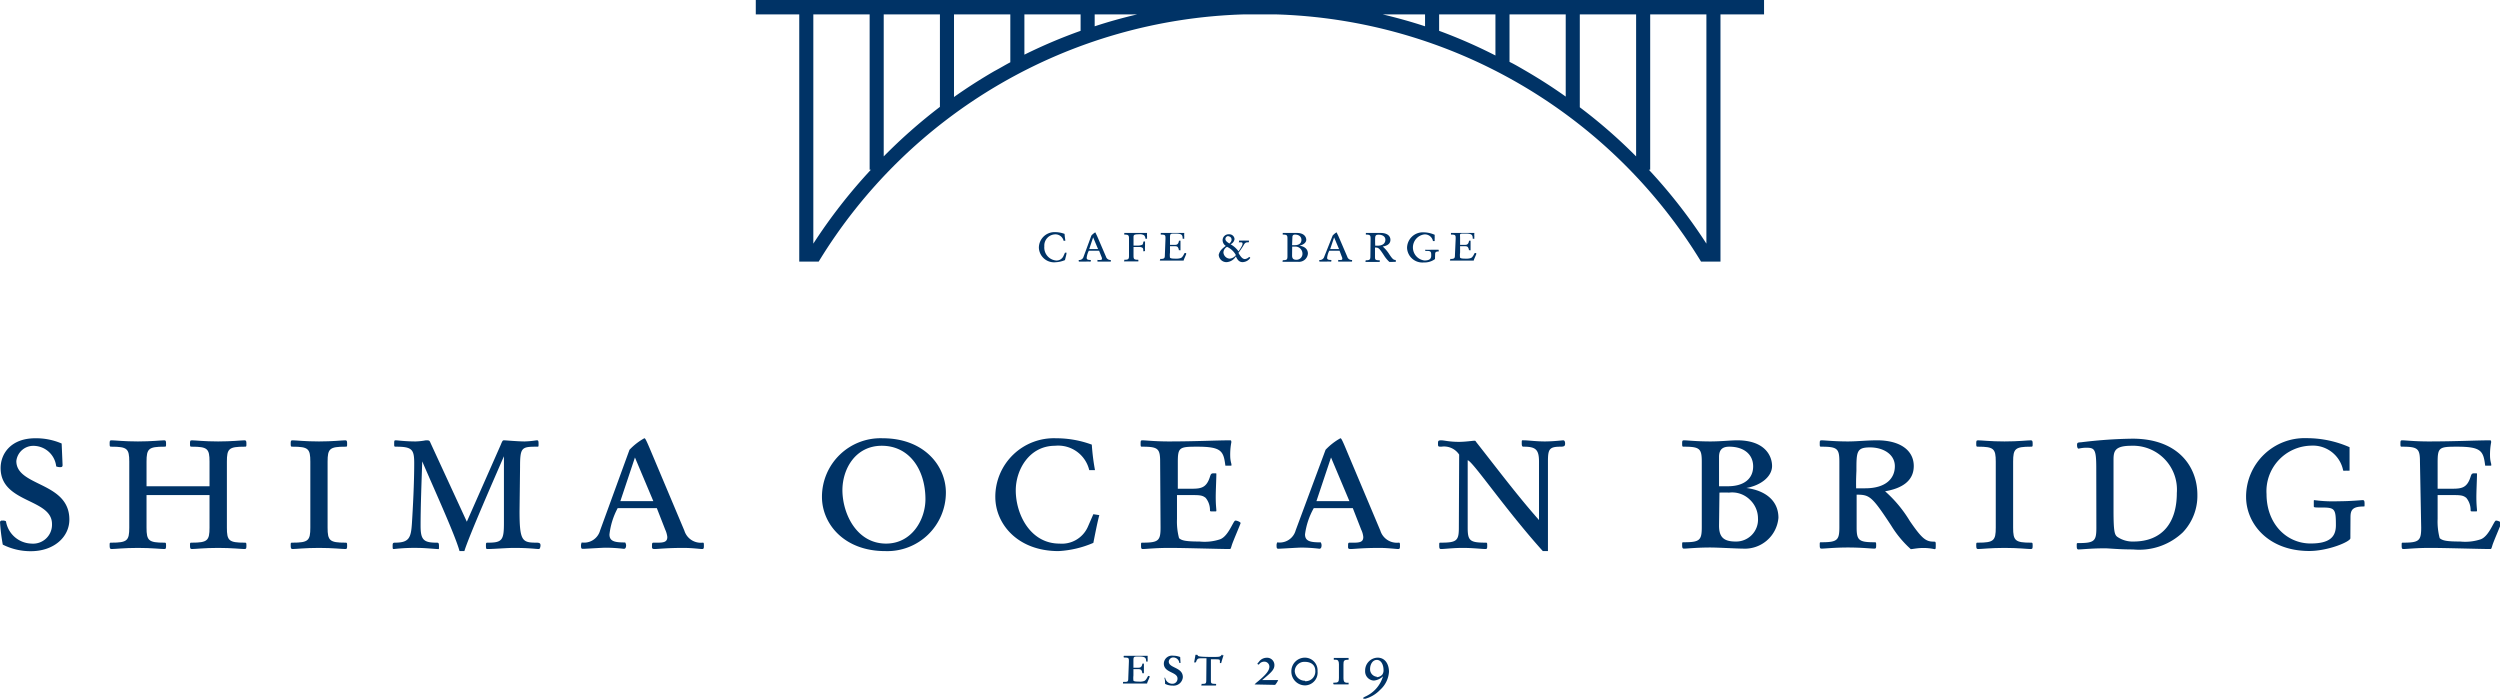
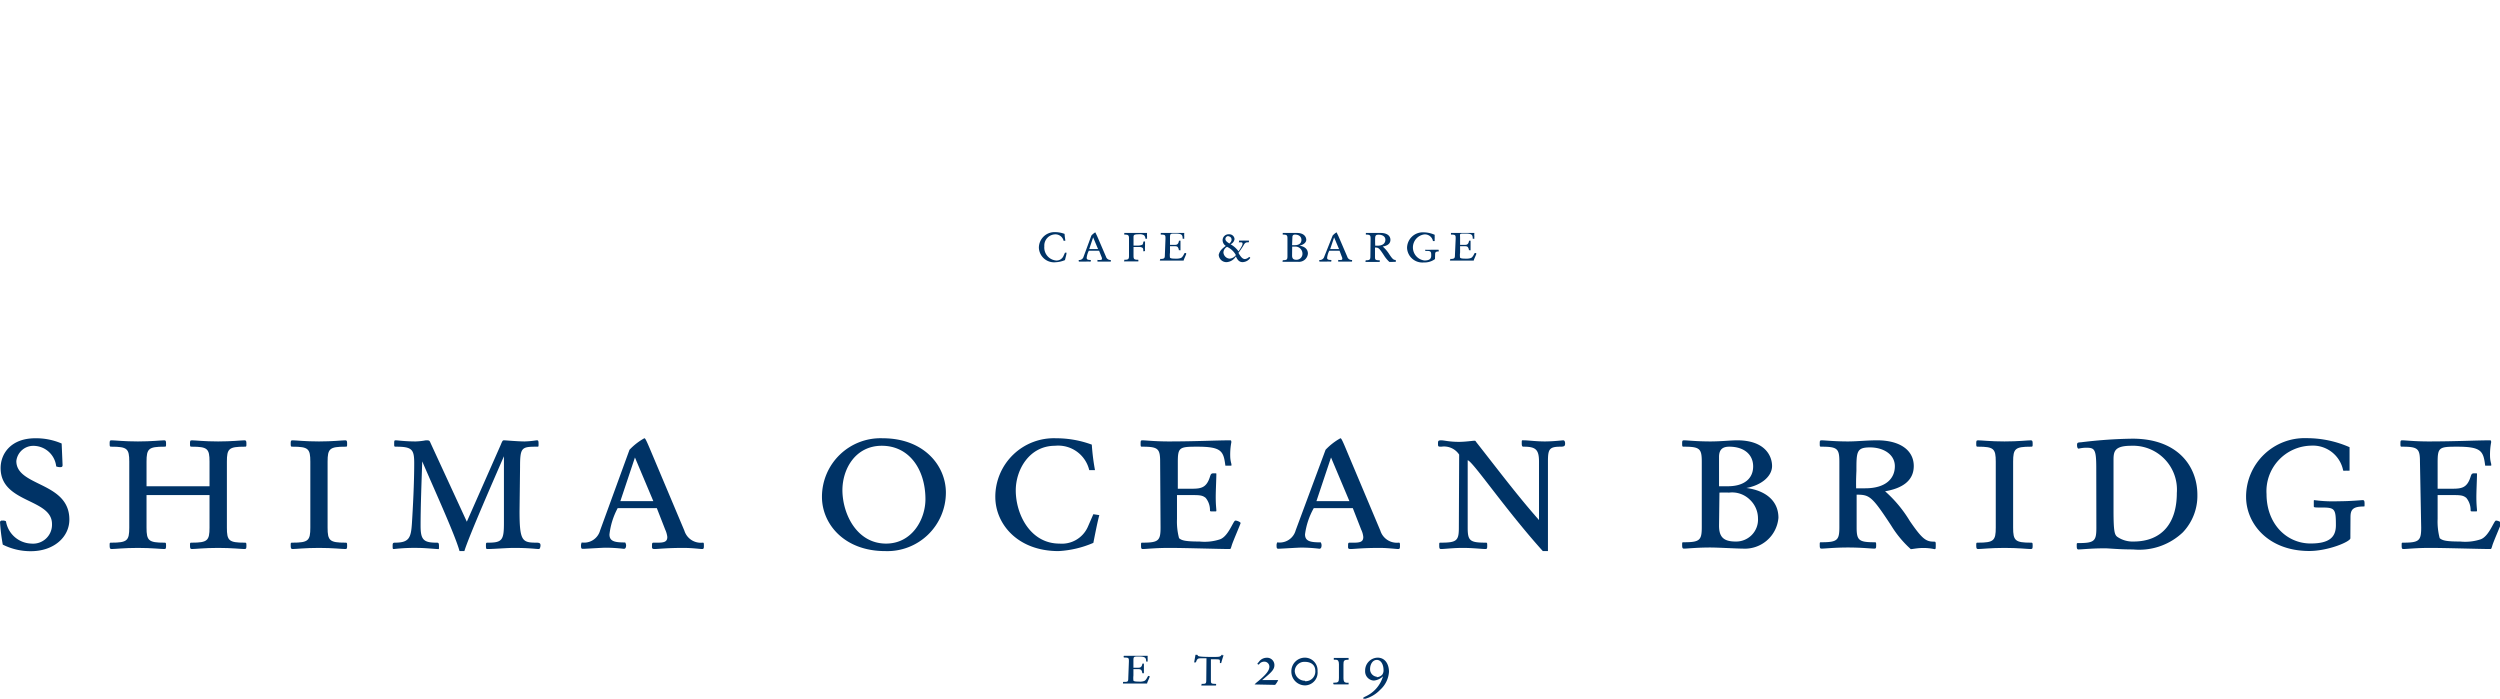
<svg xmlns="http://www.w3.org/2000/svg" viewBox="0 0 243.29 68">
  <defs>
    <style>.cls-1{fill:#036;}</style>
  </defs>
  <g id="レイヤー_2" data-name="レイヤー 2">
    <g id="mv">
      <path class="cls-1" d="M6.09,45.26c0,.15-.07.2-.2.2a1.06,1.06,0,0,1-.42-.07,2.24,2.24,0,0,0-2.13-2,1.66,1.66,0,0,0-1.75,1.48c0,2.5,5.16,2,5.16,5.69,0,1.71-1.52,3.08-3.74,3.08A6,6,0,0,1,.27,53,18.6,18.6,0,0,1,0,50.77l.11-.11.16,0a.55.55,0,0,1,.31.07A2.59,2.59,0,0,0,3.06,52.9a1.84,1.84,0,0,0,2-1.91c0-2.5-5-2-5-5.44,0-1.4,1-2.9,3.38-2.9A6.32,6.32,0,0,1,6,43.16Z" />
      <path class="cls-1" d="M12.58,44.93c0-1.27-.2-1.46-1.73-1.46-.15,0-.18,0-.18-.27s0-.35.18-.35c.33,0,1.22.11,2.57.11s2.24-.11,2.57-.11c.15,0,.17.08.17.35s0,.27-.17.27c-1.53,0-1.73.19-1.73,1.46v2.39h6.13V44.93c0-1.27-.2-1.46-1.72-1.46-.16,0-.18,0-.18-.27s0-.35.18-.35c.33,0,1.21.11,2.56.11s2.24-.11,2.57-.11c.16,0,.18.08.18.35s0,.27-.18.27c-1.53,0-1.72.19-1.72,1.46v6.42c0,1.26.19,1.46,1.72,1.46.16,0,.18,0,.18.26s0,.36-.18.36c-.33,0-1.22-.11-2.57-.11s-2.23.11-2.56.11c-.16,0-.18-.09-.18-.36s0-.26.18-.26c1.52,0,1.72-.2,1.72-1.46V48.18H14.26v3.17c0,1.26.2,1.46,1.73,1.46.15,0,.17,0,.17.26s0,.36-.17.36c-.33,0-1.22-.11-2.57-.11s-2.24.11-2.57.11c-.15,0-.18-.09-.18-.36s0-.26.18-.26c1.53,0,1.73-.2,1.73-1.46Z" />
      <path class="cls-1" d="M30.2,44.93c0-1.27-.2-1.46-1.73-1.46-.15,0-.18,0-.18-.27s0-.35.18-.35c.33,0,1.22.11,2.57.11s2.23-.11,2.57-.11c.15,0,.17.08.17.35s0,.27-.17.27c-1.53,0-1.73.19-1.73,1.46v6.42c0,1.26.2,1.46,1.73,1.46.15,0,.17,0,.17.26s0,.36-.17.36c-.34,0-1.22-.11-2.57-.11s-2.24.11-2.57.11c-.15,0-.18-.09-.18-.36s0-.26.18-.26c1.53,0,1.73-.2,1.73-1.46Z" />
      <path class="cls-1" d="M50.56,49.73c0,2.92.25,3.08,1.66,3.08.31,0,.38.09.38.26s-.07.36-.15.36c-.29,0-.91-.11-2.46-.11-.62,0-2,.11-2.53.11-.13,0-.17,0-.17-.31s0-.31.22-.31c1.37,0,1.53-.27,1.53-1.91,0-2.19,0-4.38,0-6.5h0c-.93,2.14-3.41,7.79-3.85,9.23h-.47c-.42-1.53-2.35-5.76-3.63-8.73h0c-.07,2.09-.16,4.37-.16,6.27,0,1.33.27,1.64,1.53,1.64.2,0,.26,0,.26.35s0,.27-.15.27-1.26-.11-1.91-.11a17.62,17.62,0,0,0-2.32.11c-.11,0-.13,0-.13-.27s0-.35.24-.35c1.4,0,1.55-.51,1.64-1.93s.22-3.83.22-5.8c0-1.33-.2-1.61-1.75-1.61-.18,0-.2,0-.2-.23,0-.35,0-.39.16-.39s.93.11,1.92.11a6.22,6.22,0,0,0,1-.11c.29,0,.36,0,.45.24l3.54,7.68,3.3-7.48c.17-.42.2-.44.33-.44s1.35.11,2,.11a9.27,9.27,0,0,0,1.15-.11c.15,0,.2,0,.2.33s0,.29-.18.29c-1.48,0-1.62.08-1.62,2Z" />
      <path class="cls-1" d="M61.26,43.77a6,6,0,0,1,1.44-1.12c.09,0,.15.08.69,1.37l3.21,7.62a1.67,1.67,0,0,0,1.77,1.17c.11,0,.13,0,.13.26s0,.36-.18.36-.95-.11-1.81-.11c-1.66,0-2.48.11-2.79.11s-.27-.11-.27-.38.07-.24.27-.24.15,0,.33,0c.64,0,.89-.13.89-.55a2.36,2.36,0,0,0-.2-.71l-.82-2.1H60.11a7.1,7.1,0,0,0-.8,2.56c0,.69.55.78,1.53.78a.62.62,0,0,1,.09.26c0,.27-.09.36-.22.36a15.62,15.62,0,0,0-1.77-.11c-.32,0-2,.11-2.17.11s-.23,0-.23-.33a.69.69,0,0,1,.07-.29,1.61,1.61,0,0,0,1.79-1.17Zm-.89,5h3.21l-1.79-4.25Z" />
      <path class="cls-1" d="M85.9,42.65c4,0,6.15,2.65,6.15,5.29a5.7,5.7,0,0,1-5.91,5.69c-4,0-6.15-2.66-6.15-5.27A5.7,5.7,0,0,1,85.9,42.65Zm.33,10.25c2.52,0,3.83-2.35,3.83-4.32,0-2.86-1.55-5.2-4.25-5.2-2.53,0-3.83,2.21-3.83,4.34C82,50.06,83.4,52.9,86.23,52.9Z" />
      <path class="cls-1" d="M106,45.75a3.1,3.1,0,0,0-3.32-2.37c-2.52,0-3.83,2.34-3.83,4.34,0,2.34,1.42,5.18,4.25,5.18a2.76,2.76,0,0,0,2.75-1.6l.55-1.26.58.09c-.18.66-.4,1.79-.58,2.7a9.86,9.86,0,0,1-3.39.8c-4,0-6.15-2.66-6.15-5.27a5.7,5.7,0,0,1,5.91-5.71,10,10,0,0,1,3.48.62,21,21,0,0,0,.31,2.48Z" />
      <path class="cls-1" d="M112.9,44.93c0-1.27-.2-1.46-1.73-1.46-.15,0-.17,0-.17-.27s0-.35.17-.35c.33,0,1.22.11,2.57.11,2.59,0,4.63-.11,6-.11.07,0,.09.08.09.19a6.38,6.38,0,0,0-.11,1.36,2.85,2.85,0,0,0,.11.73.45.45,0,0,1,0,.19h-.58c-.18-1.41-.36-1.85-2.72-1.85-1.78,0-1.91.06-1.91,1.55v2.54H116c.91,0,1.42-.11,1.75-1.17.09-.29.14-.33.4-.33s.22,0,.22.13c0,.33-.06,1.62-.06,2.19,0,.75.06,1.15.06,1.28s0,.11-.31.11-.31,0-.31-.15a1.86,1.86,0,0,0-.42-1.17c-.26-.2-.44-.27-1.17-.27h-1.62v2.33a6.29,6.29,0,0,0,.2,1.86c.24.22.6.33,2,.33a4.78,4.78,0,0,0,2-.22c.82-.31,1.28-1.82,1.48-1.82s.51.16.51.24-.75,1.8-.86,2.17-.11.36-.24.36c-.91,0-4.32-.11-5.85-.11-1.35,0-2.24.11-2.57.11-.15,0-.17-.09-.17-.36s0-.26.17-.26c1.53,0,1.73-.2,1.73-1.46Z" />
      <path class="cls-1" d="M129,43.77a6,6,0,0,1,1.44-1.12c.08,0,.15.08.68,1.37l3.21,7.62a1.68,1.68,0,0,0,1.77,1.17c.11,0,.14,0,.14.26s0,.36-.18.36-1-.11-1.82-.11c-1.66,0-2.48.11-2.79.11s-.26-.11-.26-.38.07-.24.26-.24.16,0,.34,0c.64,0,.88-.13.88-.55a2.09,2.09,0,0,0-.2-.71l-.82-2.1h-3.8A7.1,7.1,0,0,0,127,52c0,.69.55.78,1.53.78a.61.61,0,0,1,.08.26c0,.27-.08.36-.22.36a15.16,15.16,0,0,0-1.77-.11c-.31,0-2,.11-2.17.11s-.22,0-.22-.33a.57.57,0,0,1,.07-.29,1.61,1.61,0,0,0,1.79-1.17Zm-.89,5h3.21l-1.79-4.25Z" />
      <path class="cls-1" d="M142,44.24a1.76,1.76,0,0,0-1.73-.77c-.29,0-.33,0-.33-.27s0-.35.31-.35S141,43,142,43c.58,0,1.33-.11,1.46-.11s.11,0,.2.13c2.21,2.81,4,5.2,6.11,7.59V44.93c0-1.16-.31-1.46-1.46-1.46-.15,0-.22,0-.22-.34s0-.28.24-.28c.36,0,1.18.11,2,.11s1.71-.11,1.8-.11.18.08.18.31-.07.31-.43.31c-1.12,0-1.24.24-1.24,1.46v8.7h-.5c-3.72-4.14-6.82-8.75-7.31-8.84v6.56c0,1.26.2,1.46,1.73,1.46.15,0,.17,0,.17.26s0,.36-.17.36c-.34,0-1.22-.11-2.2-.11s-1.79.11-2.12.11c-.16,0-.18-.09-.18-.36s0-.26.18-.26c1.53,0,1.73-.2,1.73-1.46Z" />
      <path class="cls-1" d="M165.61,44.93c0-1.27-.2-1.46-1.73-1.46-.15,0-.18,0-.18-.27s0-.35.18-.35c.33,0,1.22.11,2.57.11,1.06,0,1.9-.11,2.61-.11,2.7,0,3.39,1.52,3.39,2.5s-1,1.86-2.5,2.14v0c1.84.24,3.12,1.22,3.12,2.9a3.28,3.28,0,0,1-3.45,3c-.54,0-2.44-.11-3.17-.11-1.35,0-2.24.11-2.57.11-.15,0-.18-.09-.18-.36s0-.26.18-.26c1.53,0,1.73-.2,1.73-1.46Zm1.68,2.39h.86c1.6,0,2.46-.76,2.46-1.93s-.9-1.92-2.32-1.92c-.64,0-1,.26-1,1Zm0,3.83c0,1.11.44,1.55,1.62,1.55a2.13,2.13,0,0,0,2.17-2.26,2.5,2.5,0,0,0-.82-1.84,2.46,2.46,0,0,0-2-.66,9.19,9.19,0,0,0-.93,0Z" />
      <path class="cls-1" d="M179,44.93c0-1.27-.2-1.46-1.73-1.46-.16,0-.18,0-.18-.27s0-.35.18-.35c.33,0,1.22.11,2.57.11.9,0,1.81-.11,2.83-.11,2.28,0,3.57,1,3.57,2.5s-1.22,2.19-2.79,2.46a12.37,12.37,0,0,1,2.41,2.9c1.17,1.7,1.55,2,2.32,2,.16,0,.2,0,.2.26,0,.45,0,.47-.13.47a4.88,4.88,0,0,0-1.17-.11c-.51,0-.95.11-1.13.11a10.3,10.3,0,0,1-1.91-2.3c-1.88-2.86-2.1-3-3.36-3v3.17c0,1.26.2,1.46,1.73,1.46.15,0,.17,0,.17.26s0,.36-.17.36c-.34,0-1.22-.11-2.57-.11s-2.24.11-2.57.11c-.16,0-.18-.09-.18-.36s0-.26.18-.26c1.53,0,1.73-.2,1.73-1.46Zm1.68,2.59c.22,0,.46,0,.82,0,2.08,0,2.9-1,2.9-2.15s-1.11-1.83-2.42-1.83-1.32.42-1.32,2.28C180.61,46.85,180.63,47.23,180.63,47.52Z" />
      <path class="cls-1" d="M194.22,44.93c0-1.27-.2-1.46-1.72-1.46-.16,0-.18,0-.18-.27s0-.35.18-.35c.33,0,1.21.11,2.57.11s2.23-.11,2.56-.11c.16,0,.18.08.18.35s0,.27-.18.27c-1.52,0-1.72.19-1.72,1.46v6.42c0,1.26.2,1.46,1.72,1.46.16,0,.18,0,.18.26s0,.36-.18.36c-.33,0-1.21-.11-2.56-.11s-2.24.11-2.57.11c-.16,0-.18-.09-.18-.36s0-.26.18-.26c1.52,0,1.72-.2,1.72-1.46Z" />
      <path class="cls-1" d="M204,45.57c0-1.88-.16-2-1-2a3.25,3.25,0,0,0-.71.09c-.09,0-.16-.11-.16-.35s.07-.25.4-.27a45.24,45.24,0,0,1,5-.35c4.43,0,6.31,2.72,6.31,5.46a5.15,5.15,0,0,1-1.42,3.66,6.16,6.16,0,0,1-4.83,1.66c-1.43,0-2.34-.11-2.74-.11-1.35,0-2.24.11-2.57.11-.15,0-.18-.09-.18-.36s0-.26.18-.26c1.53,0,1.73-.2,1.73-1.46Zm1.68,4.16c0,2,.11,2.3.35,2.5a2.62,2.62,0,0,0,1.58.47c2.74,0,4.23-1.75,4.23-4.72a4.27,4.27,0,0,0-4.41-4.6c-1.62,0-1.75.51-1.75,1.37Z" />
      <path class="cls-1" d="M228.73,52c0,.11,0,.33,0,.38,0,.33-2.15,1.24-4,1.24-4,0-6.15-2.66-6.15-5.27a5.7,5.7,0,0,1,5.91-5.71,10.33,10.33,0,0,1,4.16.88c0,.42,0,.69,0,1,0,.62,0,1,0,1.28a1.83,1.83,0,0,1-.33,0,1.11,1.11,0,0,1-.29,0,3,3,0,0,0-3.14-2.43,4.43,4.43,0,0,0-4.32,4.71c0,2.9,1.95,4.81,4.29,4.81,1.8,0,2.46-.6,2.46-1.77,0-1.58-.09-1.73-1.33-1.73-.77,0-.82,0-.82-.13V48.8c0-.09,0-.13.05-.13a13.4,13.4,0,0,0,2.32.11c1.2,0,2.26-.11,2.39-.11s.18.06.18.35,0,.27-.09.27c-1.1,0-1.28.35-1.28,1.06Z" />
      <path class="cls-1" d="M235.5,44.93c0-1.27-.2-1.46-1.73-1.46-.15,0-.17,0-.17-.27s0-.35.17-.35c.33,0,1.22.11,2.57.11,2.59,0,4.63-.11,6-.11.07,0,.09.08.09.19a6.38,6.38,0,0,0-.11,1.36,2.85,2.85,0,0,0,.11.73.45.45,0,0,1,0,.19h-.58c-.18-1.41-.35-1.85-2.72-1.85-1.77,0-1.91.06-1.91,1.55v2.54h1.46c.91,0,1.42-.11,1.75-1.17.09-.29.14-.33.4-.33s.22,0,.22.13c0,.33-.06,1.62-.06,2.19,0,.75.06,1.15.06,1.28s0,.11-.31.11-.31,0-.31-.15a1.86,1.86,0,0,0-.42-1.17c-.26-.2-.44-.27-1.17-.27h-1.62v2.33a6.29,6.29,0,0,0,.2,1.86c.25.22.6.33,2,.33a4.78,4.78,0,0,0,2-.22c.82-.31,1.28-1.82,1.48-1.82s.51.16.51.24-.75,1.8-.86,2.17-.11.36-.24.36c-.91,0-4.32-.11-5.85-.11-1.35,0-2.24.11-2.57.11-.15,0-.17-.09-.17-.36s0-.26.17-.26c1.53,0,1.73-.2,1.73-1.46Z" />
      <path class="cls-1" d="M103.51,23.44a.82.82,0,0,0-.88-.63,1.09,1.09,0,0,0-1,1.16,1.27,1.27,0,0,0,1.13,1.38.73.73,0,0,0,.73-.43l.15-.33.15,0c0,.18-.1.48-.15.72a2.63,2.63,0,0,1-.9.21,1.48,1.48,0,0,1-1.64-1.4,1.52,1.52,0,0,1,1.57-1.53,2.73,2.73,0,0,1,.93.17,5.89,5.89,0,0,0,.08.66Z" />
      <path class="cls-1" d="M106.21,22.92a1.62,1.62,0,0,1,.38-.31s0,0,.18.37l.86,2a.45.45,0,0,0,.47.32s0,0,0,.07,0,.09,0,.09-.25,0-.48,0c-.45,0-.67,0-.75,0s-.07,0-.07-.1,0-.06.07-.06H107c.17,0,.24,0,.24-.15a.62.62,0,0,0-.06-.19l-.22-.56h-1a2,2,0,0,0-.21.69c0,.18.14.21.4.21a.08.08,0,0,1,0,.07c0,.07,0,.09-.06.09a3.91,3.91,0,0,0-.47,0l-.58,0c-.05,0-.06,0-.06-.09a.08.08,0,0,1,0-.07.43.43,0,0,0,.47-.32ZM106,24.24h.86l-.48-1.14Z" />
      <path class="cls-1" d="M109.87,23.22c0-.33-.06-.39-.46-.39,0,0,0,0,0-.07s0-.09,0-.09.32,0,.68,0c.9,0,1.14,0,1.48,0,.05,0,.06,0,.06,0a1.25,1.25,0,0,0,0,.32,1.14,1.14,0,0,0,0,.24s0,0-.09,0-.07,0-.07,0a.53.53,0,0,0-.13-.33.77.77,0,0,0-.5-.1c-.53,0-.53.09-.53.31v.79h.42a1,1,0,0,0,.42-.08c.07,0,.11-.23.11-.25s0-.07.08-.07.09,0,.09,0,0,.22,0,.41a4,4,0,0,0,0,.49s0,.05-.1.05-.07,0-.07-.06,0-.25-.09-.28a.49.49,0,0,0-.33-.07h-.53v.85c0,.33.06.39.47.39,0,0,0,0,0,.07s0,.09,0,.09-.33,0-.69,0-.6,0-.68,0,0,0,0-.09,0-.07,0-.07c.4,0,.46-.06.46-.39Z" />
      <path class="cls-1" d="M113.42,23.22c0-.33,0-.39-.46-.39,0,0,0,0,0-.07s0-.09,0-.09.32,0,.69,0c.69,0,1.23,0,1.6,0,0,0,0,0,0,0a1.65,1.65,0,0,0,0,.36.8.8,0,0,0,0,.2.43.43,0,0,1,0,0h-.16c0-.38-.09-.5-.72-.5-.48,0-.51,0-.51.42v.68h.39c.24,0,.38,0,.47-.32,0-.07,0-.09.1-.09s.06,0,.06,0,0,.43,0,.59,0,.3,0,.34,0,0-.08,0-.08,0-.08,0a.55.55,0,0,0-.12-.32c-.07-.05-.11-.07-.31-.07h-.43v.62a1.7,1.7,0,0,0,0,.5c.07.06.16.09.53.09a1.38,1.38,0,0,0,.52-.06c.22-.09.34-.49.39-.49s.14,0,.14.07-.2.48-.23.58,0,.09-.07.09l-1.55,0c-.37,0-.6,0-.69,0s0,0,0-.09,0-.07,0-.07c.41,0,.46-.06.46-.39Z" />
      <path class="cls-1" d="M119.29,23.93a.66.66,0,0,1-.31-.55.58.58,0,0,1,.63-.58.5.5,0,0,1,.53.47.65.65,0,0,1-.39.5,2.46,2.46,0,0,1,.78.69c.34-.5.39-.63.39-.75s-.07-.13-.26-.13-.08,0-.08-.09,0-.08,0-.08a3.77,3.77,0,0,0,.48,0,4.44,4.44,0,0,0,.48,0s0,0,0,.09,0,.08-.1.08-.26,0-.39.24-.43.66-.53.79c.27.47.44.6.63.6a.66.66,0,0,0,.41-.21s.11.05.11.1a.94.94,0,0,1-.74.41c-.24,0-.46-.1-.66-.56a1.14,1.14,0,0,1-.88.56.75.75,0,0,1-.79-.72C118.69,24.49,118.79,24.29,119.29,23.93Zm.36,1.24a.81.81,0,0,0,.62-.35,1.9,1.9,0,0,0-.86-.8.66.66,0,0,0-.35.56A.65.65,0,0,0,119.65,25.17Zm-.1-2.2a.3.3,0,0,0-.3.29c0,.18.18.31.39.44.19-.18.21-.28.21-.38A.31.31,0,0,0,119.55,23Z" />
      <path class="cls-1" d="M125.29,23.22c0-.33-.05-.39-.46-.39,0,0,0,0,0-.07s0-.09,0-.09.32,0,.69,0,.5,0,.69,0c.72,0,.91.41.91.67s-.28.49-.67.57h0c.49.06.83.32.83.77a.87.87,0,0,1-.92.8l-.84,0c-.37,0-.6,0-.69,0s0,0,0-.09,0-.07,0-.07c.41,0,.46-.06.46-.39Zm.45.64H126c.43,0,.65-.2.65-.51s-.24-.52-.62-.52c-.17,0-.26.07-.26.27Zm0,1c0,.3.12.42.43.42a.58.58,0,0,0,.58-.61.69.69,0,0,0-.22-.49A.67.67,0,0,0,126,24h-.25Z" />
      <path class="cls-1" d="M129.69,22.92a1.62,1.62,0,0,1,.38-.31s0,0,.18.37l.86,2a.45.45,0,0,0,.47.32s0,0,0,.07,0,.09-.05.09-.25,0-.48,0c-.45,0-.66,0-.75,0s-.07,0-.07-.1,0-.06.07-.06h.09c.17,0,.24,0,.24-.15a.62.62,0,0,0-.06-.19l-.21-.56h-1a2,2,0,0,0-.21.69c0,.18.15.21.41.21a.12.12,0,0,1,0,.07c0,.07,0,.09-.06.09a3.91,3.91,0,0,0-.47,0l-.58,0c-.05,0-.06,0-.06-.09a.14.14,0,0,1,0-.07.44.44,0,0,0,.48-.32Zm-.24,1.32h.86l-.48-1.14Z" />
      <path class="cls-1" d="M133.38,23.22c0-.33-.06-.39-.46-.39,0,0,0,0,0-.07s0-.09,0-.09.32,0,.68,0,.49,0,.76,0c.61,0,.95.27.95.67s-.33.58-.75.65a3.45,3.45,0,0,1,.65.77c.31.46.41.54.62.54,0,0,0,0,0,.07s0,.12,0,.12a1.34,1.34,0,0,0-.32,0c-.13,0-.25,0-.3,0a3,3,0,0,1-.51-.61c-.5-.77-.56-.79-.89-.79v.85c0,.33,0,.39.46.39,0,0,0,0,0,.07s0,.09,0,.09-.33,0-.69,0-.59,0-.68,0,0,0,0-.09,0-.07,0-.07c.4,0,.46-.06.46-.39Zm.45.69.21,0c.56,0,.78-.26.78-.58s-.3-.49-.65-.49-.35.12-.35.61C133.82,23.74,133.83,23.84,133.83,23.91Z" />
      <path class="cls-1" d="M139.65,25.11s0,.09,0,.1a1.69,1.69,0,0,1-1.08.33,1.49,1.49,0,0,1-1.64-1.4,1.53,1.53,0,0,1,1.58-1.53,2.78,2.78,0,0,1,1.11.24,2.62,2.62,0,0,0,0,.27,3,3,0,0,0,0,.34h-.17a.8.8,0,0,0-.83-.65,1.28,1.28,0,0,0,0,2.54c.48,0,.66-.16.66-.47s0-.46-.36-.46-.22,0-.22,0v-.12s0,0,0,0a3.69,3.69,0,0,0,.62,0c.32,0,.61,0,.64,0s.05,0,.05.1,0,.07,0,.07c-.3,0-.35.09-.35.28Z" />
      <path class="cls-1" d="M141.66,23.22c0-.33,0-.39-.46-.39,0,0,0,0,0-.07s0-.09,0-.09.32,0,.68,0c.7,0,1.24,0,1.6,0,0,0,0,0,0,0a1.65,1.65,0,0,0,0,.36.8.8,0,0,0,0,.2.43.43,0,0,1,0,0h-.16c0-.38-.09-.5-.72-.5s-.51,0-.51.42v.68h.39c.24,0,.38,0,.47-.32,0-.07,0-.09.1-.09s.06,0,.06,0,0,.43,0,.59,0,.3,0,.34,0,0-.08,0-.08,0-.08,0a.55.55,0,0,0-.12-.32c-.07-.05-.12-.07-.31-.07h-.43v.62a1.7,1.7,0,0,0,0,.5c.07.06.16.09.53.09a1.38,1.38,0,0,0,.52-.06c.22-.09.34-.49.39-.49s.14,0,.14.07-.2.48-.23.58,0,.09-.07.09l-1.56,0c-.36,0-.59,0-.68,0s0,0,0-.09,0-.07,0-.07c.41,0,.46-.06.46-.39Z" />
      <path class="cls-1" d="M109.86,64.38c0-.34,0-.39-.46-.39,0,0-.05,0-.05-.07s0-.1.05-.1.33,0,.69,0c.69,0,1.23,0,1.6,0,0,0,0,0,0,0a1.77,1.77,0,0,0,0,.36.8.8,0,0,0,0,.2.07.07,0,0,1,0,0h-.15c0-.38-.1-.49-.73-.49-.47,0-.51,0-.51.41v.68h.39c.24,0,.38,0,.47-.31,0-.08,0-.09.1-.09s.06,0,.06,0,0,.43,0,.59,0,.3,0,.34,0,0-.08,0-.08,0-.08,0a.54.54,0,0,0-.11-.32.47.47,0,0,0-.32-.07h-.43v.62a2.15,2.15,0,0,0,0,.5c.07.06.16.09.53.09a1.16,1.16,0,0,0,.52-.06c.22-.08.34-.49.4-.49s.13,0,.13.07-.2.48-.23.58,0,.09-.06.09l-1.56,0c-.36,0-.6,0-.69,0s-.05,0-.05-.09,0-.07.05-.07c.41,0,.46,0,.46-.39Z" />
-       <path class="cls-1" d="M114.88,64.46c0,.05,0,.06,0,.06l-.11,0a.6.6,0,0,0-.57-.54.44.44,0,0,0-.46.4c0,.66,1.37.53,1.37,1.52a.9.9,0,0,1-1,.82,1.57,1.57,0,0,1-.73-.17c0-.17,0-.38-.07-.59l0,0h0a.13.13,0,0,1,.08,0,.7.7,0,0,0,.67.58.49.49,0,0,0,.53-.51c0-.66-1.33-.54-1.33-1.45a.79.79,0,0,1,.9-.77,1.87,1.87,0,0,1,.69.13Z" />
      <path class="cls-1" d="M117.41,64.06H117c-.38,0-.47,0-.59.31,0,.08-.06.09-.07.09a.31.31,0,0,1-.13,0l.13-.74s0,0,.08,0,.12,0,.14.07.12.14,1.39.14c.69,0,.78,0,.91-.16s.06,0,.09,0,.12,0,.12,0-.13.39-.23.76h0l-.13,0a.8.8,0,0,0,0-.24c0-.08,0-.13-.4-.13h-.47v2c0,.34,0,.39.46.39,0,0,.05,0,.05.07s0,.09-.05.09-.32,0-.68,0-.6,0-.69,0,0,0,0-.09,0-.07,0-.07c.41,0,.46,0,.46-.39Z" />
      <path class="cls-1" d="M122.16,66.61c-.07,0-.07,0-.07,0s0,0,.1-.11l.08-.07c1-.81,1.26-1.2,1.26-1.56a.49.49,0,0,0-.53-.48.63.63,0,0,0-.42.19c-.06.08-.07.09-.09.09s-.11,0-.11-.09,0,0,.13-.17a.94.94,0,0,1,.75-.4.71.71,0,0,1,.76.72c0,.38-.24.65-.86,1.17l-.33.28H123l1.39,0s0,0,0,0a1.89,1.89,0,0,1-.3.47Z" />
      <path class="cls-1" d="M127,64a1.24,1.24,0,0,1,1.22,1.32,1.25,1.25,0,0,1-1.19,1.38,1.34,1.34,0,0,1-1.36-1.35A1.32,1.32,0,0,1,127,64Zm0,2.29a.94.94,0,0,0,1-1c0-.63-.48-.88-1-.88a.93.93,0,0,0-1,.9A1,1,0,0,0,127,66.25Z" />
      <path class="cls-1" d="M130.3,64.64c0-.31-.09-.42-.28-.44l-.22,0s0,0,0-.08,0-.09,0-.09h1.44s0,0,0,.1,0,.07,0,.07c-.45,0-.5.09-.5.47V66c0,.31.09.42.28.44l.22,0s0,0,0,.07,0,.09,0,.09H129.8s-.05,0-.05-.1,0-.06.05-.06c.45,0,.5-.09.5-.47Z" />
      <path class="cls-1" d="M134.06,64c.76,0,1.11.67,1.11,1.38a2.57,2.57,0,0,1-.86,1.75,3.17,3.17,0,0,1-1.6.91s-.05-.08-.05-.12,0,0,.15-.11a3.12,3.12,0,0,0,1.78-2s0,0,0,0a1.45,1.45,0,0,1-.89.42.89.89,0,0,1-.85-.94A1.25,1.25,0,0,1,134.06,64Zm-.1,1.9a.76.76,0,0,0,.55-.24.7.7,0,0,0,.13-.44c0-.54-.24-1-.65-1s-.66.43-.66.89A.73.73,0,0,0,134,65.86Z" />
-       <path class="cls-1" d="M77.78,25.46h1.89A50.2,50.2,0,0,1,121.07,1.4h3.07a50.2,50.2,0,0,1,41.4,24.06h1.89V1.4h4.24V0H124.2q-.8,0-1.59,0L121,0H73.55V1.4h4.23Zm82.81-8.94V1.4h5.47V23.71a51.34,51.34,0,0,0-5.6-7.19ZM153.74,1.4h5.48V15.22a50.84,50.84,0,0,0-5.48-4.78Zm-6.84,0h5.47v8c-1.26-.9-2.56-1.73-3.9-2.51-.52-.3-1-.59-1.57-.87Zm-6.85,0h5.48v4A49.71,49.71,0,0,0,140.05,3Zm-1.37,0V2.56c-1.36-.45-2.74-.83-4.13-1.16Zm-32.15,0h4.14c-1.4.33-2.78.71-4.14,1.16Zm-6.84,0h5.47V3a50.38,50.38,0,0,0-5.47,2.32Zm-6.85,0h5.48V6.06c-.53.28-1,.57-1.57.87-1.34.78-2.64,1.61-3.91,2.51ZM86,1.4h5.47v9A51.72,51.72,0,0,0,86,15.22Zm-6.85,0h5.48V16.52h.12a52.1,52.1,0,0,0-5.6,7.19Z" />
    </g>
  </g>
</svg>